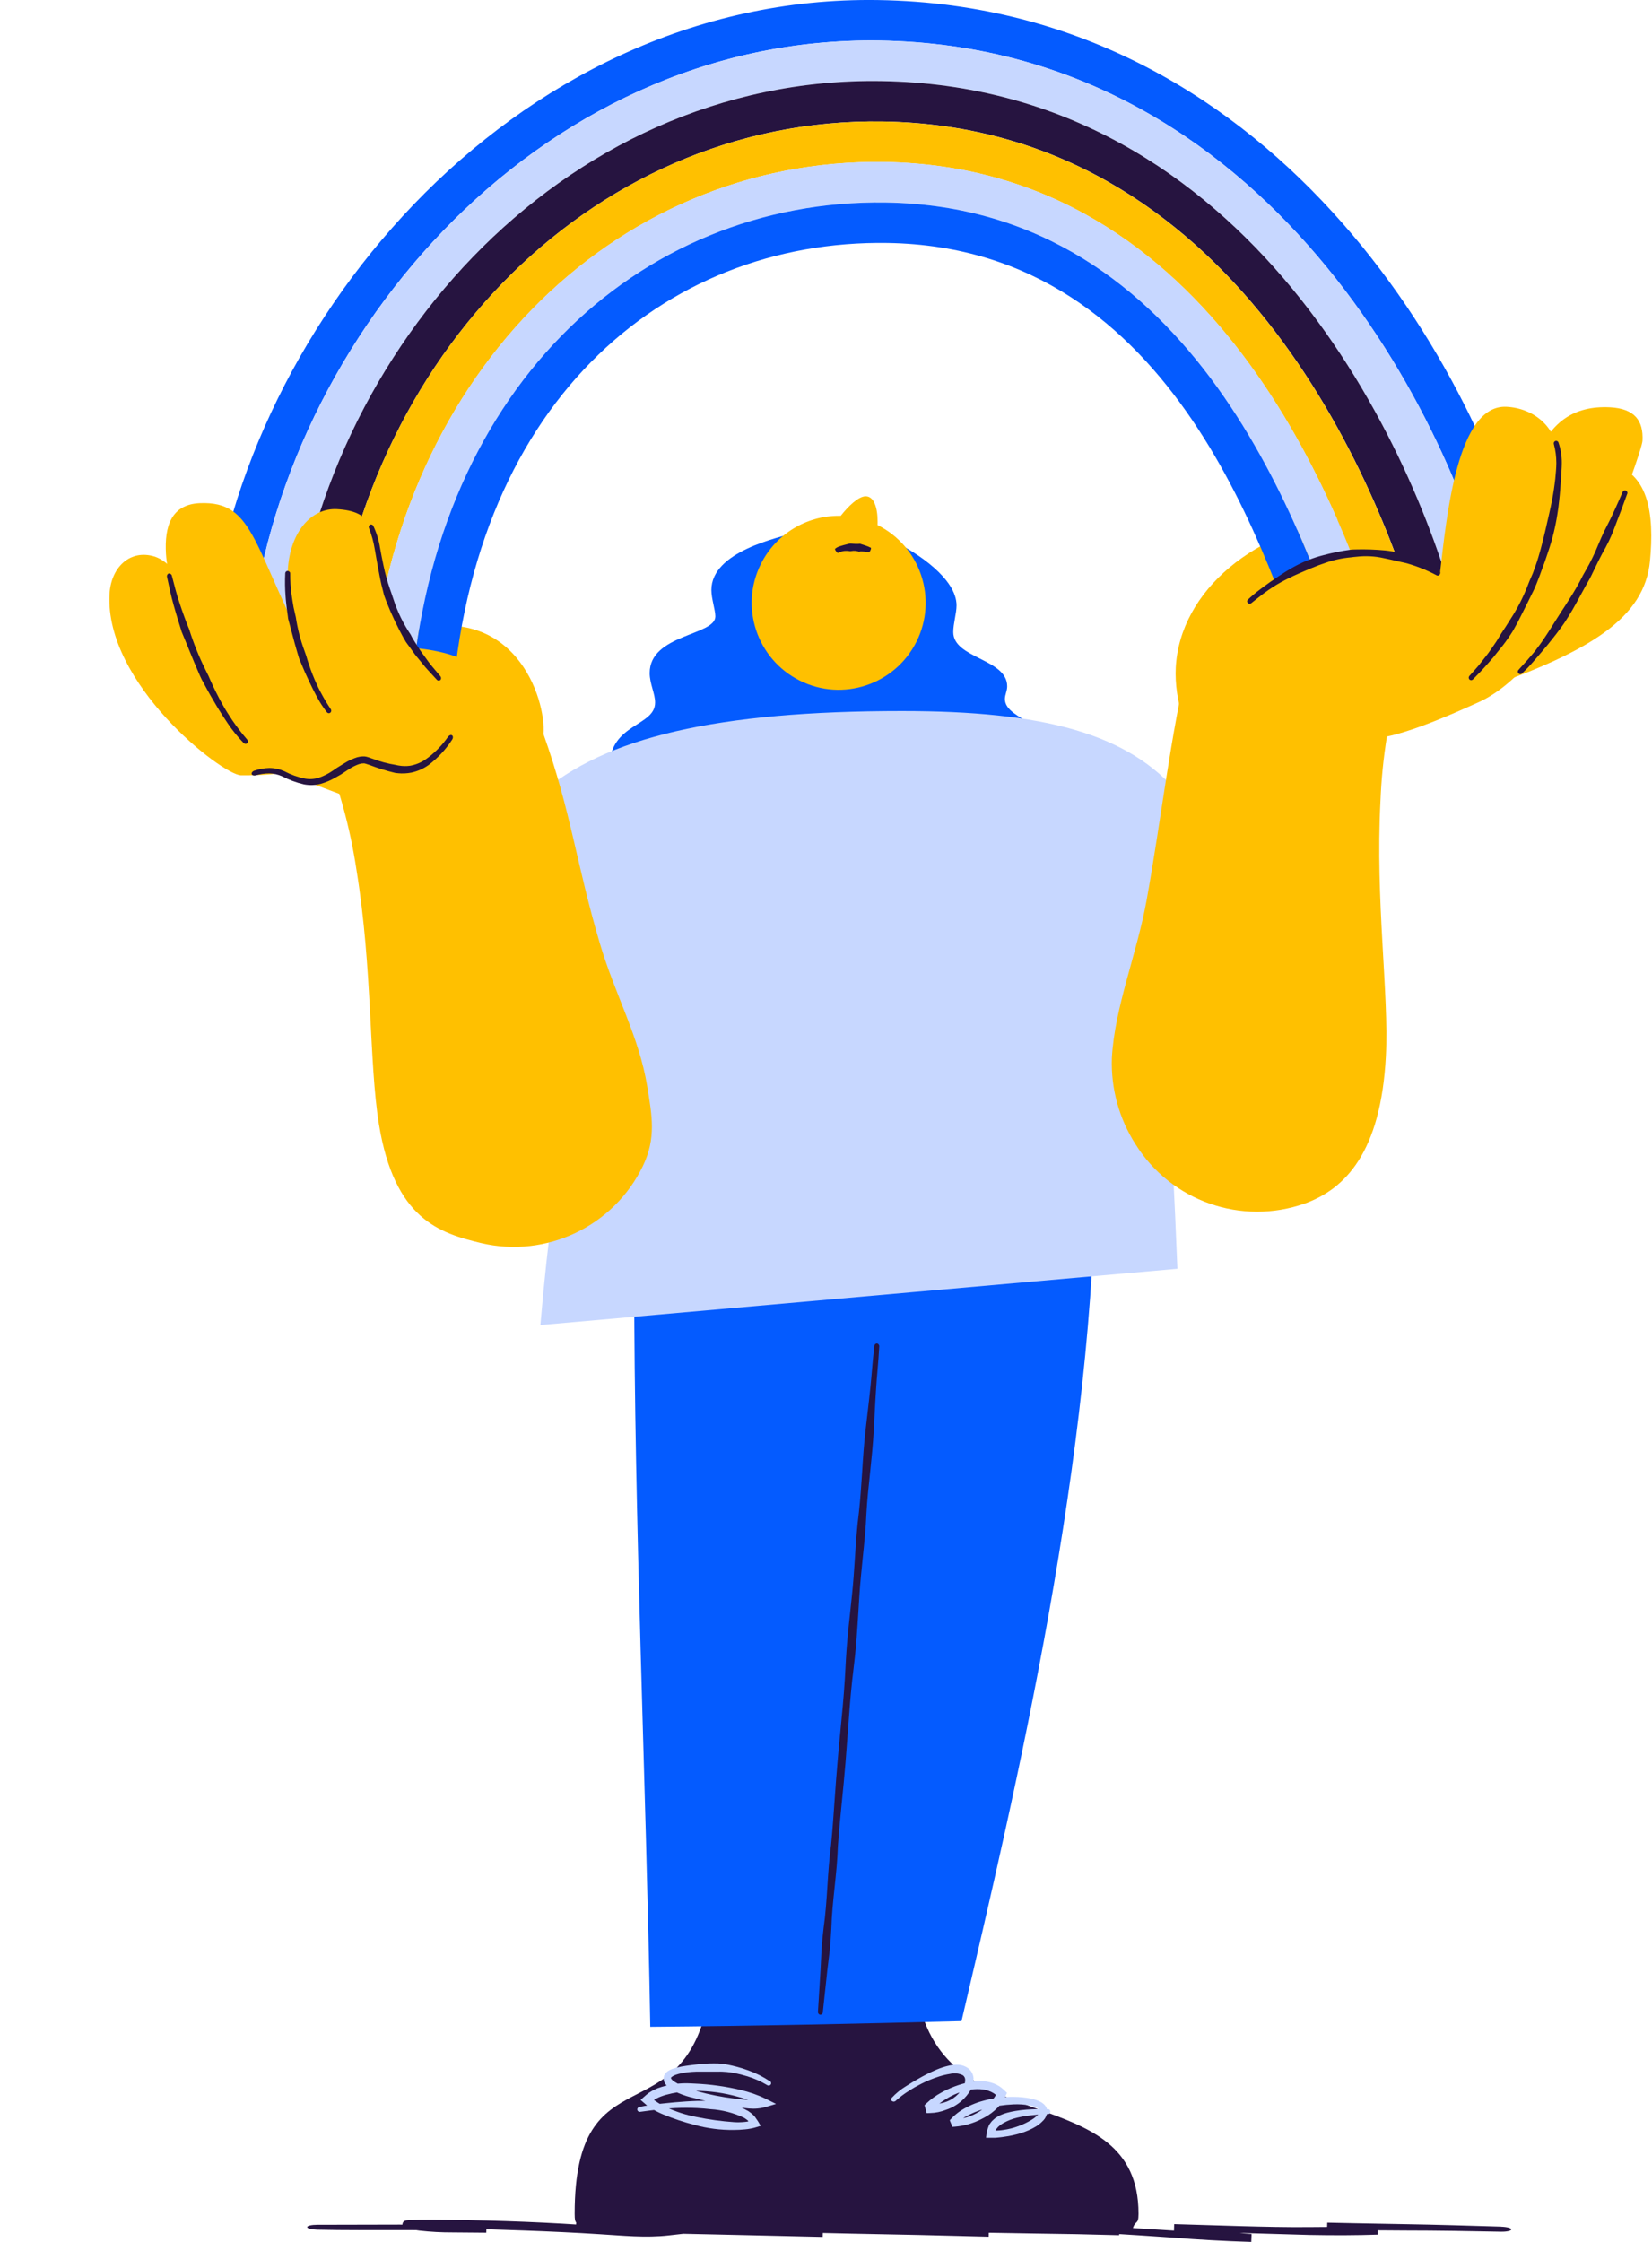
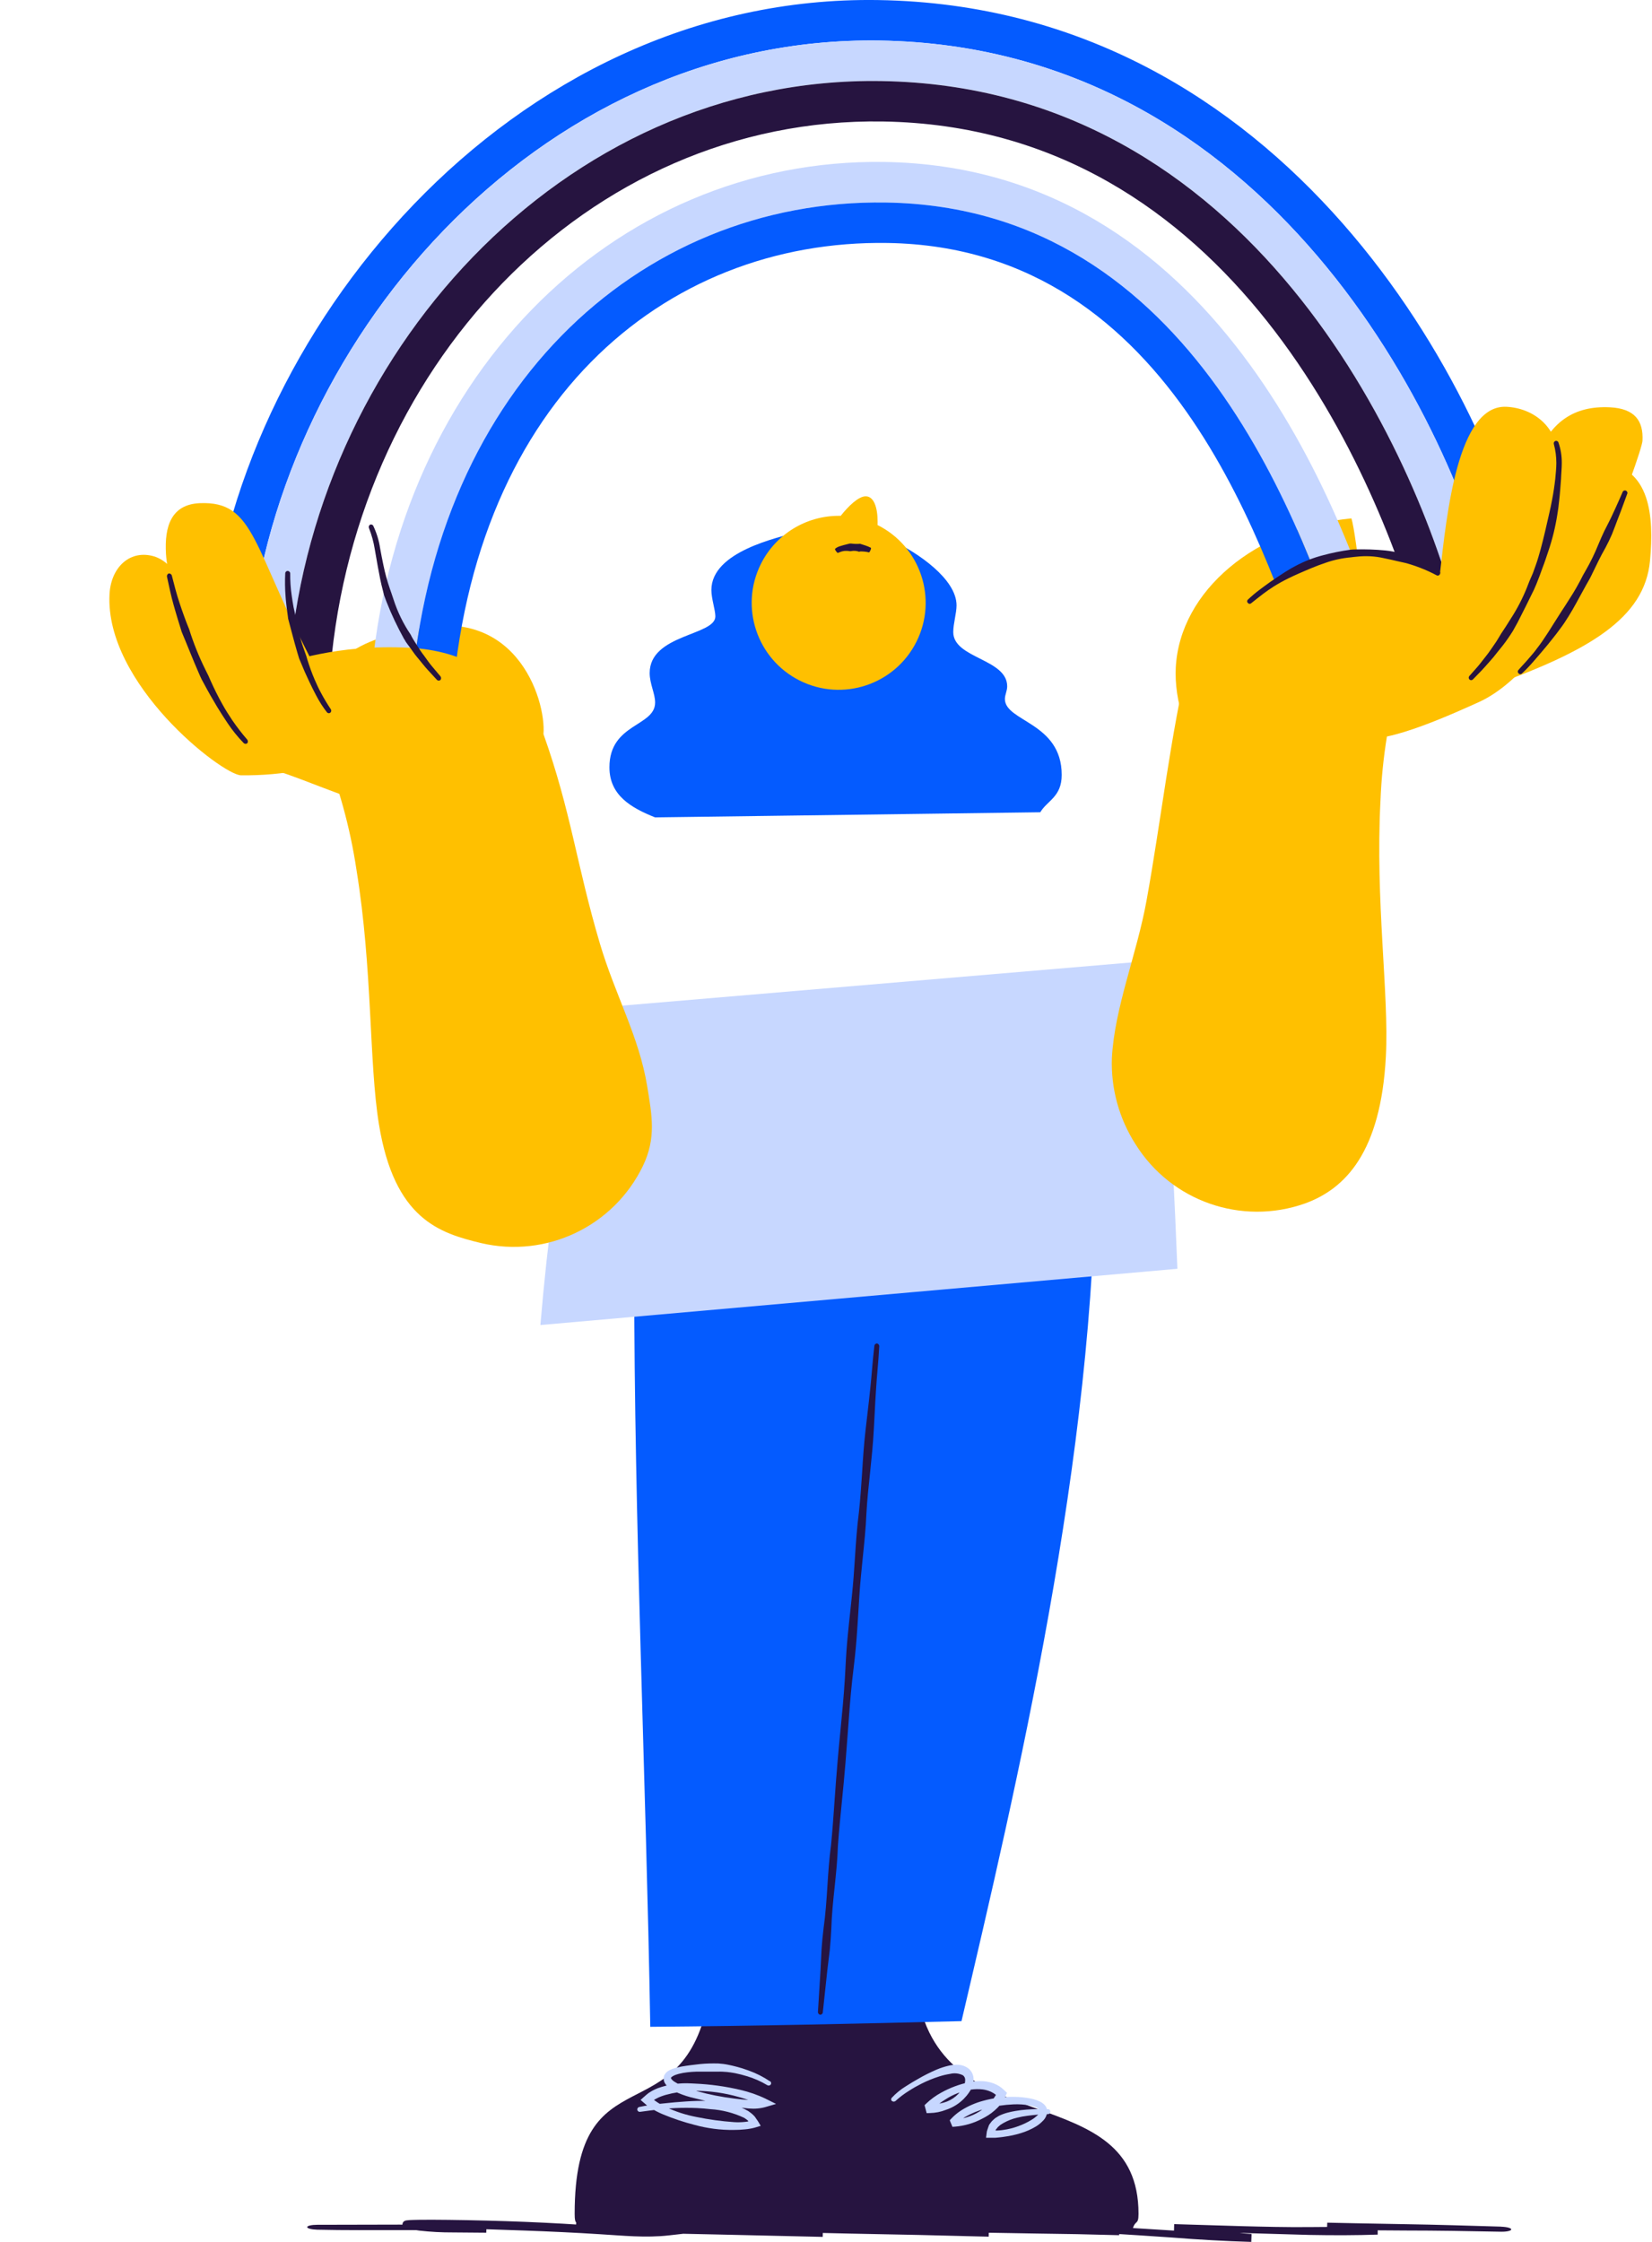
<svg xmlns="http://www.w3.org/2000/svg" width="84" height="114" viewBox="0 0 84 114" fill="none">
  <path d="M33.309 41.564C32.075 41.07 30.988 40.436 30.988 39.016C30.988 36.774 33.311 36.954 33.311 35.723C33.311 35.266 33.034 34.77 33.034 34.224C33.034 32.242 36.374 32.327 36.374 31.343C36.374 31.014 36.172 30.448 36.172 30.004C36.172 28.034 39.584 27.338 40.521 27.061L45.417 27.518C46.642 28.097 48.638 29.436 48.638 30.783C48.638 31.18 48.471 31.709 48.471 32.142C48.471 33.486 51.213 33.494 51.213 34.9C51.213 35.136 51.097 35.324 51.097 35.543C51.097 36.699 53.985 36.729 53.985 39.402C53.985 40.527 53.248 40.705 52.896 41.303" fill="#045BFF" />
  <path d="M42.747 26.232C43.124 25.752 43.648 25.237 44.017 25.237C44.433 25.237 44.624 25.799 44.624 26.531C44.624 26.587 44.624 26.642 44.621 26.698C46.806 27.79 47.693 30.445 46.6 32.63C45.508 34.814 42.853 35.701 40.668 34.609C38.484 33.517 37.597 30.861 38.689 28.677C39.438 27.177 40.968 26.232 42.645 26.229C42.681 26.229 42.714 26.229 42.75 26.229L42.747 26.232Z" fill="#FFC000" />
  <path d="M43.707 28.044C43.738 28.042 43.771 28.039 43.801 28.039C43.846 28.039 43.893 28.042 43.937 28.047C44.02 28.053 44.103 28.067 44.187 28.089C44.2 28.091 44.234 28.044 44.261 27.981C44.289 27.917 44.297 27.861 44.281 27.853C44.192 27.809 44.101 27.77 44.007 27.739C43.959 27.723 43.909 27.706 43.862 27.692L43.76 27.659L43.735 27.651C43.585 27.665 43.438 27.659 43.288 27.64H43.211L43.161 27.651L42.892 27.72L42.698 27.778C42.612 27.803 42.532 27.848 42.462 27.906C42.449 27.92 42.468 27.972 42.51 28.028C42.551 28.083 42.59 28.119 42.601 28.116C42.659 28.094 42.72 28.067 42.784 28.047C42.837 28.03 42.889 28.019 42.945 28.014C43.025 28.008 43.103 28.011 43.183 28.022L43.225 28.03L43.291 28.022C43.422 27.997 43.557 28.008 43.682 28.055H43.704L43.707 28.044Z" fill="#261440" />
  <path d="M42.176 101.318L41.55 113.434H29.43C29.339 112.822 29.22 113.202 29.22 112.572C29.22 104.17 34.747 108.775 36.064 101.487" fill="#261440" />
  <path d="M39.158 105.839C38.817 105.609 38.451 105.423 38.063 105.284C37.863 105.21 37.661 105.146 37.456 105.093C37.312 105.054 37.165 105.021 37.018 104.991C36.854 104.957 36.691 104.938 36.524 104.927C36.214 104.919 35.901 104.927 35.593 104.957C35.285 104.993 34.975 105.027 34.661 105.082C34.501 105.11 34.34 105.151 34.185 105.204L34.063 105.257C34.021 105.279 33.98 105.307 33.938 105.332C33.894 105.368 33.852 105.409 33.819 105.456C33.799 105.484 33.783 105.515 33.769 105.542C33.761 105.576 33.752 105.609 33.747 105.642C33.733 105.764 33.769 105.886 33.844 105.983C33.899 106.058 33.966 106.124 34.043 106.18C34.176 106.274 34.321 106.357 34.47 106.421C34.753 106.543 35.05 106.637 35.352 106.701C35.995 106.867 36.649 107.006 37.289 107.114C37.55 107.156 37.816 107.194 38.09 107.217C38.382 107.242 38.673 107.217 38.955 107.133L39.46 106.984L38.994 106.751L38.928 106.718C38.52 106.521 38.09 106.374 37.65 106.271C36.887 106.091 36.108 105.983 35.324 105.95L35.144 105.941C34.567 105.905 33.991 105.989 33.447 106.183C33.353 106.219 33.262 106.263 33.173 106.31C33.129 106.335 33.084 106.36 33.043 106.388C33.026 106.399 32.973 106.432 32.943 106.457L32.843 106.54C32.776 106.596 32.713 106.651 32.652 106.709L32.605 106.751C32.596 106.765 32.552 106.779 32.585 106.792L32.682 106.876L32.876 107.042C32.934 107.089 32.995 107.133 33.056 107.172C33.267 107.308 33.492 107.424 33.722 107.519C34.237 107.732 34.77 107.91 35.31 108.048C35.964 108.228 36.638 108.317 37.317 108.306C37.5 108.306 37.688 108.298 37.877 108.278L38.018 108.262C38.074 108.253 38.171 108.239 38.243 108.223C38.398 108.19 38.528 108.142 38.681 108.098C38.589 107.935 38.49 107.779 38.379 107.63C38.346 107.591 38.309 107.555 38.271 107.521C38.246 107.499 38.226 107.477 38.199 107.458L38.049 107.347C37.472 107.017 36.818 106.842 36.153 106.837C35.914 106.826 35.676 106.823 35.438 106.831C35.063 106.842 34.689 106.87 34.318 106.901L33.517 106.981C33.184 107.02 32.84 107.067 32.508 107.139C32.438 107.15 32.394 107.217 32.405 107.283C32.416 107.352 32.483 107.397 32.549 107.386C32.885 107.341 33.223 107.294 33.55 107.258C33.813 107.228 34.074 107.205 34.34 107.194C34.706 107.178 35.075 107.178 35.44 107.194C35.67 107.205 35.898 107.225 36.122 107.25C36.715 107.286 37.295 107.436 37.833 107.688L37.952 107.768C37.971 107.782 37.988 107.796 38.005 107.813L38.016 107.818C38.032 107.832 38.046 107.849 38.057 107.865C38.041 107.871 38.027 107.876 38.01 107.879C37.996 107.882 37.982 107.885 37.971 107.887L37.844 107.901C37.672 107.918 37.5 107.921 37.328 107.91C36.682 107.865 36.039 107.777 35.404 107.646C34.878 107.546 34.368 107.38 33.883 107.156C33.675 107.061 33.478 106.945 33.295 106.812L33.27 106.792H33.267C33.267 106.792 33.264 106.787 33.262 106.784L33.256 106.776C33.256 106.776 33.267 106.768 33.27 106.768C33.278 106.765 33.264 106.773 33.289 106.759C33.323 106.737 33.359 106.72 33.395 106.701C33.467 106.662 33.541 106.629 33.619 106.601C33.691 106.573 33.766 106.551 33.844 106.526C34.273 106.407 34.714 106.341 35.16 106.324L35.321 106.318C36.078 106.318 36.829 106.421 37.556 106.629C37.963 106.737 38.359 106.884 38.739 107.067L38.797 107.097L38.836 106.715C38.6 106.779 38.359 106.804 38.115 106.787C37.86 106.773 37.597 106.745 37.342 106.712C36.704 106.634 36.07 106.51 35.452 106.338C35.172 106.241 34.892 106.147 34.631 106.033C34.506 105.98 34.387 105.916 34.273 105.842C34.168 105.772 34.107 105.678 34.118 105.667C34.11 105.653 34.127 105.642 34.16 105.606L34.229 105.562L34.315 105.52C34.448 105.47 34.584 105.434 34.722 105.409C35.016 105.359 35.316 105.337 35.615 105.343H36.513C36.66 105.337 36.813 105.348 36.959 105.359C37.098 105.373 37.237 105.393 37.375 105.42C37.575 105.459 37.772 105.512 37.966 105.57C38.334 105.678 38.687 105.833 39.014 106.03C39.072 106.066 39.147 106.052 39.188 106C39.227 105.944 39.213 105.867 39.158 105.828V105.839Z" fill="#C7D7FF" />
  <path d="M41.93 101.318L40.558 113.434H57.57C57.711 112.822 57.891 113.202 57.891 112.572C57.891 105.606 47.973 109.027 46.667 101.487" fill="#261440" />
  <path d="M53.287 107.25C52.927 107.242 52.566 107.245 52.2 107.272C52.009 107.286 51.821 107.309 51.632 107.342C51.499 107.361 51.366 107.394 51.23 107.428C51.08 107.467 50.934 107.522 50.795 107.588L50.606 107.705C50.548 107.755 50.487 107.807 50.429 107.866L50.351 107.968L50.313 108.021C50.296 108.04 50.285 108.065 50.276 108.093L50.213 108.276L50.182 108.37L50.168 108.467L50.146 108.639L50.141 108.681C50.141 108.695 50.132 108.711 50.155 108.706H50.595C50.734 108.697 50.776 108.686 50.853 108.681C50.925 108.675 50.995 108.664 51.064 108.653C51.346 108.617 51.624 108.556 51.895 108.473C52.167 108.392 52.428 108.279 52.672 108.132C52.802 108.054 52.918 107.96 53.024 107.849C53.157 107.724 53.237 107.552 53.248 107.372C53.248 107.253 53.209 107.139 53.129 107.051C53.065 106.979 52.988 106.92 52.902 106.876C52.755 106.804 52.599 106.749 52.439 106.715C52.139 106.654 51.832 106.624 51.527 106.624C51.011 106.618 50.495 106.685 49.999 106.823C49.6 106.929 49.218 107.095 48.868 107.317C48.688 107.433 48.522 107.572 48.375 107.727L48.292 107.816L48.336 107.924L48.378 108.024L48.428 108.148L48.555 108.14C49.04 108.101 49.514 107.963 49.944 107.733C49.994 107.708 50.044 107.683 50.091 107.655C50.321 107.528 50.534 107.367 50.72 107.178C50.817 107.081 50.903 106.973 50.978 106.859L51.033 106.771C51.061 106.721 51.089 106.668 51.111 106.616L51.188 106.452C51.188 106.452 51.211 106.421 51.197 106.413L51.164 106.383L51.097 106.319C51.036 106.266 50.981 106.205 50.917 106.158C50.878 106.128 50.839 106.103 50.798 106.075C50.715 106.025 50.631 105.983 50.54 105.947C50.365 105.881 50.182 105.842 49.997 105.828C49.764 105.814 49.531 105.828 49.303 105.875C48.799 105.978 48.311 106.158 47.862 106.408C47.585 106.557 47.327 106.746 47.1 106.962L47.011 107.048L47.044 107.17L47.075 107.286L47.119 107.453L47.288 107.447C47.566 107.442 47.843 107.386 48.1 107.284C48.655 107.101 49.118 106.715 49.395 106.202C49.47 106.044 49.506 105.873 49.503 105.698C49.495 105.493 49.398 105.304 49.237 105.177C49.087 105.066 48.91 105.002 48.724 104.994C48.641 104.988 48.561 104.988 48.477 104.999C48.4 105.005 48.322 105.019 48.245 105.038C48.028 105.088 47.818 105.157 47.613 105.243C47.299 105.379 46.994 105.532 46.701 105.701C46.49 105.82 46.279 105.945 46.074 106.078C45.803 106.241 45.556 106.444 45.34 106.676C45.298 106.724 45.303 106.793 45.351 106.835C45.356 106.84 45.364 106.846 45.373 106.848C45.423 106.876 45.486 106.873 45.531 106.837C45.747 106.64 45.98 106.463 46.229 106.311C46.426 106.183 46.631 106.067 46.842 105.961C47.133 105.812 47.435 105.69 47.746 105.59C47.934 105.529 48.125 105.485 48.319 105.454C48.536 105.401 48.766 105.429 48.965 105.529C49.029 105.579 49.071 105.654 49.076 105.734C49.082 105.839 49.062 105.945 49.024 106.044C48.821 106.474 48.441 106.793 47.984 106.918C47.754 106.979 47.521 107.012 47.283 107.017L47.496 107.178L47.466 107.062L47.41 107.27C47.613 107.073 47.834 106.901 48.073 106.754C48.466 106.499 48.91 106.327 49.376 106.255C49.572 106.227 49.772 106.225 49.969 106.247C50.11 106.266 50.249 106.305 50.379 106.363C50.44 106.391 50.501 106.424 50.559 106.463C50.587 106.482 50.615 106.502 50.64 106.524L50.584 106.616C50.562 106.654 50.532 106.69 50.504 106.729C50.448 106.807 50.387 106.879 50.321 106.945C50.188 107.084 50.041 107.209 49.88 107.317C49.844 107.345 49.803 107.367 49.764 107.392C49.395 107.616 48.976 107.747 48.544 107.769L48.721 107.882L48.683 107.783L48.647 107.979C48.777 107.852 48.921 107.738 49.076 107.644C49.401 107.458 49.747 107.317 50.11 107.223C50.576 107.098 51.053 107.026 51.535 107.006C51.815 106.993 52.092 107.012 52.367 107.062C52.497 107.084 52.622 107.126 52.738 107.184C52.849 107.242 52.902 107.314 52.893 107.356C52.866 107.442 52.813 107.516 52.744 107.572C52.658 107.652 52.561 107.727 52.458 107.788C52.245 107.921 52.015 108.029 51.779 108.115C51.532 108.207 51.277 108.27 51.017 108.306C50.95 108.315 50.886 108.326 50.817 108.329C50.759 108.331 50.662 108.34 50.665 108.337C50.631 108.337 50.604 108.331 50.634 108.295C50.64 108.287 50.645 108.276 50.654 108.268C50.67 108.248 50.717 108.193 50.745 108.157L50.867 108.051L51.008 107.963C51.227 107.838 51.463 107.744 51.71 107.686C51.887 107.641 52.065 107.608 52.247 107.586C52.594 107.539 52.943 107.511 53.295 107.503C53.362 107.497 53.409 107.442 53.409 107.375C53.409 107.309 53.362 107.253 53.295 107.25H53.287Z" fill="#C7D7FF" />
  <path d="M55.71 58.715C55.71 73.939 51.638 91.034 48.89 102.774C43.615 102.904 38.343 103.023 33.065 103.062C32.846 90.283 32.247 77.526 32.247 64.741" fill="#045BFF" />
  <path d="M41.838 102.319C41.885 101.856 41.935 101.393 41.988 100.93L42.065 100.209C42.085 100.04 42.104 99.871 42.126 99.704C42.149 99.522 42.173 99.339 42.193 99.153C42.223 98.823 42.251 98.474 42.27 98.083C42.29 97.37 42.365 96.65 42.44 95.948C42.512 95.264 42.584 94.554 42.606 93.858C42.661 93.096 42.736 92.323 42.811 91.574C42.875 90.939 42.939 90.282 42.991 89.636C43.033 89.126 43.072 88.616 43.108 88.106C43.171 87.222 43.238 86.307 43.335 85.412L43.36 85.207C43.435 84.58 43.51 83.932 43.557 83.291C43.59 82.864 43.615 82.435 43.643 82.008C43.659 81.731 43.676 81.451 43.695 81.171C43.734 80.533 43.801 79.884 43.864 79.258C43.942 78.501 44.025 77.717 44.056 76.941C44.094 76.261 44.167 75.574 44.239 74.906C44.313 74.188 44.391 73.445 44.43 72.71C44.447 72.436 44.46 72.164 44.474 71.89C44.496 71.457 44.519 71.025 44.549 70.59C44.569 70.279 44.593 69.969 44.621 69.656C44.654 69.267 44.688 68.866 44.707 68.469C44.715 68.397 44.666 68.328 44.593 68.314C44.519 68.314 44.46 68.375 44.458 68.447C44.41 68.843 44.374 69.245 44.341 69.633C44.313 69.944 44.289 70.254 44.255 70.565C44.211 70.997 44.161 71.43 44.111 71.859C44.078 72.131 44.047 72.4 44.017 72.669C43.931 73.401 43.881 74.146 43.837 74.867C43.792 75.535 43.748 76.228 43.673 76.899C43.573 77.672 43.521 78.457 43.471 79.219C43.429 79.848 43.388 80.497 43.318 81.135C43.291 81.415 43.26 81.695 43.23 81.975C43.182 82.399 43.138 82.823 43.099 83.247C43.088 83.347 43.08 83.447 43.072 83.546C43.025 84.092 42.997 84.644 42.969 85.179L42.958 85.373C42.903 86.271 42.814 87.186 42.728 88.067C42.678 88.578 42.628 89.085 42.587 89.595C42.528 90.243 42.484 90.9 42.437 91.538C42.384 92.289 42.331 93.066 42.257 93.817C42.162 94.515 42.115 95.225 42.071 95.912C42.027 96.614 41.977 97.337 41.877 98.047C41.83 98.435 41.797 98.781 41.774 99.114C41.763 99.297 41.755 99.483 41.747 99.666C41.738 99.835 41.733 100.004 41.722 100.173L41.677 100.905C41.65 101.368 41.622 101.828 41.591 102.291C41.58 102.366 41.63 102.435 41.705 102.449C41.78 102.449 41.841 102.385 41.841 102.31L41.838 102.319Z" fill="#261440" />
  <path d="M58.659 48.844C59.494 57.085 59.53 56.226 59.868 64.517L27.477 67.378C28.264 58.105 29.381 54.782 29.941 51.28" fill="#C7D7FF" />
-   <path d="M63.355 56.699C63.355 40.657 60.186 36.156 45.863 36.156C27.016 36.156 23.124 41.492 23.124 54.08L63.355 56.702V56.699Z" fill="#C7D7FF" />
  <path d="M61.773 38.905C60.295 37.863 59.702 35.537 59.785 33.949C59.99 30.021 63.888 26.827 68.716 26.359C68.955 27.093 69.576 32.385 69.454 34.689C69.307 37.469 66.028 41.846 61.773 38.905Z" fill="#FFC000" />
  <path d="M71.239 34.268C70.629 36.366 70.279 38.534 70.194 40.715C69.925 45.852 70.634 50.509 70.468 53.719C70.213 58.598 68.403 60.455 66.349 61.198C63.13 62.335 59.552 61.084 57.742 58.19C56.904 56.885 56.483 55.355 56.536 53.802C56.672 51.233 57.803 48.522 58.296 45.808C59.044 41.686 59.499 37.461 60.466 33.378" fill="#FFC000" />
  <path d="M16.38 37.919C17.214 39.94 17.799 42.055 18.123 44.214C18.952 49.293 18.753 53.997 19.268 57.171C20.056 61.994 22.343 62.701 24.466 63.211C27.79 63.99 31.21 62.357 32.693 59.283C33.372 57.867 33.153 56.73 32.91 55.244C32.496 52.705 31.288 50.623 30.503 47.979C29.311 43.959 29.04 41.282 27.634 37.329C27.778 35.549 26.16 30.424 20.516 32.162C20.516 32.162 14.855 32.824 16.38 37.916V37.919Z" fill="#FFC000" />
  <path d="M77.936 30.198L76.078 30.983C73.908 21.311 64.433 2.367 44.729 2.062C27.232 1.791 13.774 17.622 12.629 33.486L10.572 32.824C11.789 17.04 25.929 -0.288 44.649 0.003C65.342 0.324 75.807 19.853 77.936 30.198Z" fill="#045BFF" />
  <path d="M76.082 30.983L74.225 31.77C72.018 22.775 63.533 4.41 44.81 4.119C28.536 3.867 15.757 18.21 14.69 34.149L12.63 33.486C13.775 17.622 27.233 1.791 44.73 2.063C64.436 2.37 73.911 21.311 76.082 30.983Z" fill="#C7D7FF" />
  <path d="M74.225 31.77L72.367 32.554C70.125 24.238 62.629 6.453 44.891 6.178C29.839 5.946 17.736 18.791 16.746 34.813L14.69 34.151C15.757 18.212 28.536 3.866 44.81 4.122C63.533 4.413 72.018 22.777 74.225 31.773V31.77Z" fill="#261440" />
-   <path d="M72.367 32.554L70.51 33.339C68.225 25.699 61.725 8.499 44.971 8.238C31.141 8.022 19.72 19.382 18.803 35.482L16.743 34.819C17.733 18.797 29.835 5.948 44.888 6.181C62.626 6.456 70.119 24.241 72.364 32.557L72.367 32.554Z" fill="#FFC000" />
  <path d="M70.51 33.339L68.655 34.127C66.329 27.161 60.819 10.542 45.051 10.296C32.441 10.099 21.702 19.964 20.86 36.142L18.803 35.479C19.718 19.38 31.138 8.022 44.971 8.236C61.725 8.496 68.228 25.697 70.51 33.337V33.339Z" fill="#C7D7FF" />
  <path d="M68.655 34.126L66.798 34.911C64.433 28.621 59.915 12.585 45.131 12.355C33.747 12.177 23.684 20.549 22.919 36.81L20.859 36.147C21.702 19.967 32.441 10.101 45.051 10.298C60.818 10.542 66.332 27.163 68.655 34.129V34.126Z" fill="#045BFF" />
  <path d="M12.105 38.714C14.85 39.077 18.035 41.12 20.99 41.276C24.067 41.436 25.744 38.351 25.83 36.727C25.957 34.29 23.476 33.079 20.837 32.94C16.973 32.738 14.742 33.724 14.234 33.697C14.171 33.697 14.107 33.683 14.046 33.666L14.054 33.655C12.796 34.171 10.586 35.421 10.506 36.965C10.492 37.373 10.611 37.777 10.85 38.11" fill="#FFC000" />
  <path d="M15.437 39.139C14.386 39.344 13.316 39.438 12.244 39.424C11.265 39.374 5.327 34.775 5.569 30.213C5.638 28.896 6.544 27.981 7.731 28.264C9.94 28.791 10.07 33.675 14.384 36.439" fill="#FFC000" />
  <path d="M75.596 34.961C80.827 33.115 83.624 31.432 83.898 28.519C84.115 26.226 83.898 23.762 81.514 23.537C80.827 23.457 80.159 23.784 79.796 24.375C79.194 25.259 78.925 28.097 78.97 29.553C78.97 29.553 75.086 29.226 75.596 34.964V34.961Z" fill="#FFC000" />
  <path d="M69.309 37.464C70.357 37.941 74.291 36.103 75.136 35.729C79.879 33.639 83.486 23 83.516 22.417C83.572 21.381 83.106 20.779 81.878 20.712C78.072 20.513 77.703 24.347 76.824 28.142C76.295 30.431 69.307 37.461 69.307 37.461L69.309 37.464Z" fill="#FFC000" />
  <path d="M80.951 29.192C81.168 28.749 81.381 28.289 81.633 27.854C81.761 27.612 81.869 27.391 81.96 27.177L82.102 26.814L82.227 26.482L82.412 26.002L82.748 25.09C82.762 25.021 82.715 24.954 82.645 24.94C82.595 24.932 82.543 24.954 82.515 24.998C82.387 25.298 82.254 25.592 82.121 25.886L81.908 26.343C81.858 26.448 81.805 26.553 81.75 26.659L81.575 27.003C81.478 27.21 81.376 27.432 81.273 27.684C81.087 28.145 80.871 28.591 80.622 29.021L80.497 29.24C80.286 29.664 80.053 30.074 79.796 30.468C79.662 30.678 79.527 30.895 79.385 31.105L78.975 31.751C78.875 31.912 78.775 32.073 78.67 32.231C78.507 32.483 78.34 32.732 78.154 32.968C78.03 33.145 77.886 33.306 77.744 33.47C77.572 33.678 77.376 33.872 77.198 34.082C77.162 34.132 77.17 34.202 77.218 34.243C77.256 34.29 77.328 34.296 77.376 34.257C77.581 34.066 77.775 33.863 77.958 33.653C78.102 33.489 78.246 33.323 78.387 33.154C78.587 32.921 78.781 32.685 78.969 32.444C79.091 32.294 79.205 32.142 79.319 31.987C79.477 31.779 79.621 31.563 79.757 31.341C79.895 31.122 80.023 30.895 80.145 30.673C80.375 30.262 80.599 29.83 80.838 29.42L80.954 29.19L80.951 29.192Z" fill="#261440" />
  <path d="M62.163 32.184C62.746 30.947 66.15 27.926 69.698 28.114C70.94 28.189 72.145 28.564 73.213 29.201C73.568 26.127 74.114 20.555 76.606 20.685C77.95 20.755 79.378 21.7 79.27 23.787C79.023 28.464 76.764 34.529 70.194 37.42C67.281 38.701 58.565 38.085 62.163 32.184Z" fill="#FFC000" />
  <path d="M68.952 28.311C69.426 28.255 69.906 28.277 70.368 28.383C70.624 28.433 70.848 28.488 71.064 28.538L71.425 28.618C71.533 28.646 71.644 28.674 71.752 28.71C71.907 28.76 72.062 28.812 72.215 28.873C72.506 28.984 72.788 29.115 73.063 29.262C73.121 29.284 73.188 29.256 73.213 29.201C73.249 29.151 73.238 29.079 73.188 29.043C72.91 28.873 72.628 28.721 72.334 28.582C72.181 28.51 72.026 28.441 71.871 28.38L71.538 28.25C71.416 28.205 71.294 28.161 71.17 28.125C70.926 28.058 70.679 28.014 70.427 27.989C69.928 27.942 69.426 27.925 68.924 27.939C68.838 27.939 68.752 27.945 68.669 27.953C68.195 28.017 67.727 28.111 67.267 28.236C66.768 28.363 66.288 28.555 65.836 28.799C65.667 28.885 65.506 28.99 65.343 29.087C65.088 29.248 64.841 29.417 64.592 29.589C64.417 29.719 64.24 29.838 64.07 29.971C63.849 30.135 63.641 30.312 63.441 30.501C63.402 30.548 63.405 30.617 63.45 30.659C63.486 30.706 63.555 30.72 63.605 30.686C63.816 30.52 64.026 30.348 64.237 30.19C64.403 30.063 64.578 29.944 64.755 29.83C65.005 29.675 65.26 29.53 65.523 29.403C65.689 29.325 65.853 29.242 66.019 29.173C66.471 28.976 66.926 28.776 67.386 28.624C67.813 28.471 68.259 28.377 68.711 28.338C68.788 28.325 68.869 28.319 68.952 28.311Z" fill="#261440" />
  <path d="M77.653 29.847C77.428 30.409 77.151 30.95 76.821 31.457L76.569 31.856L76.33 32.219C76.247 32.35 76.172 32.488 76.087 32.619L75.845 32.973C75.729 33.145 75.604 33.312 75.474 33.472C75.349 33.625 75.236 33.786 75.105 33.932L74.714 34.373C74.667 34.426 74.67 34.504 74.72 34.553C74.77 34.601 74.847 34.598 74.894 34.548L75.316 34.115C75.457 33.971 75.585 33.816 75.721 33.666C75.862 33.511 75.998 33.35 76.123 33.184L76.4 32.84C76.502 32.716 76.591 32.583 76.685 32.452C76.766 32.333 76.849 32.211 76.929 32.081L77.165 31.654C77.445 31.102 77.73 30.545 77.994 29.994L78.121 29.702C78.174 29.567 78.227 29.428 78.282 29.289L78.434 28.871C78.543 28.596 78.631 28.314 78.725 28.039C78.931 27.435 79.083 26.817 79.183 26.185C79.222 25.952 79.255 25.716 79.277 25.478C79.322 25.106 79.344 24.732 79.374 24.358C79.382 24.086 79.413 23.823 79.413 23.546C79.416 23.191 79.36 22.839 79.244 22.503C79.222 22.437 79.152 22.401 79.089 22.423C79.089 22.423 79.089 22.423 79.086 22.423C79.025 22.448 78.989 22.515 79.008 22.578C79.094 22.894 79.136 23.219 79.136 23.546C79.136 23.801 79.105 24.07 79.083 24.333C79.041 24.699 78.989 25.065 78.917 25.428C78.878 25.655 78.825 25.88 78.775 26.104C78.639 26.714 78.498 27.33 78.34 27.92C78.26 28.194 78.188 28.472 78.088 28.743L77.941 29.151C77.886 29.284 77.827 29.417 77.769 29.547L77.656 29.835L77.653 29.847Z" fill="#261440" />
  <path d="M12.572 37.797C10.429 35.596 8.555 30.146 8.439 28.158C8.358 26.77 8.705 25.65 10.157 25.586C12.996 25.467 12.805 27.828 16.045 33.968C16.289 34.484 16.572 34.983 16.888 35.46" fill="#FFC000" />
  <path d="M9.569 31.876C9.503 31.712 9.439 31.549 9.381 31.385C9.292 31.147 9.212 30.908 9.131 30.667C8.979 30.215 8.86 29.747 8.741 29.281C8.727 29.206 8.657 29.154 8.58 29.162C8.508 29.19 8.472 29.267 8.494 29.342C8.599 29.816 8.693 30.293 8.829 30.767C8.899 31.011 8.968 31.255 9.043 31.499L9.201 32.009L9.237 32.128C9.528 32.816 9.802 33.528 10.099 34.204C10.149 34.321 10.201 34.44 10.257 34.554L10.376 34.773C10.589 35.175 10.817 35.571 11.052 35.962C11.224 36.242 11.402 36.519 11.585 36.791C11.82 37.14 12.084 37.467 12.377 37.769C12.425 37.83 12.511 37.841 12.572 37.794C12.619 37.736 12.613 37.65 12.56 37.597C12.294 37.29 12.045 36.965 11.815 36.63C11.637 36.364 11.463 36.092 11.307 35.809C11.086 35.419 10.889 35.014 10.703 34.603L10.609 34.385C10.551 34.271 10.495 34.157 10.44 34.044C10.11 33.378 9.835 32.691 9.614 31.984L9.567 31.873L9.569 31.876Z" fill="#261440" />
-   <path d="M20.233 39.319C20.461 39.341 20.688 39.33 20.91 39.288C21.229 39.221 21.528 39.088 21.794 38.9C22.262 38.545 22.667 38.11 22.986 37.617C23.044 37.533 23.044 37.434 22.986 37.392C22.928 37.35 22.839 37.386 22.781 37.467C22.462 37.924 22.066 38.323 21.608 38.639C21.378 38.789 21.118 38.892 20.846 38.939C20.657 38.964 20.466 38.961 20.278 38.928C20.233 38.919 20.186 38.914 20.142 38.9C19.718 38.833 19.299 38.72 18.9 38.565L18.739 38.509C18.673 38.487 18.606 38.47 18.537 38.462C18.47 38.462 18.404 38.462 18.337 38.47C18.276 38.484 18.21 38.492 18.152 38.509C17.93 38.581 17.716 38.681 17.517 38.806L17.131 39.044C17.054 39.097 16.974 39.155 16.896 39.205C16.688 39.346 16.461 39.46 16.222 39.543C15.989 39.618 15.74 39.635 15.499 39.59C15.133 39.515 14.781 39.388 14.451 39.213C14.213 39.108 13.952 39.052 13.691 39.052C13.434 39.058 13.176 39.105 12.932 39.188C12.832 39.221 12.777 39.302 12.799 39.363C12.821 39.424 12.912 39.452 13.004 39.427C13.229 39.363 13.459 39.327 13.691 39.327C13.916 39.332 14.14 39.382 14.346 39.474C14.695 39.657 15.069 39.795 15.452 39.884C15.737 39.939 16.034 39.931 16.314 39.856C16.585 39.776 16.846 39.665 17.087 39.521C17.173 39.474 17.253 39.427 17.337 39.38L17.711 39.133C17.877 39.019 18.057 38.928 18.249 38.858C18.293 38.844 18.337 38.839 18.384 38.825C18.429 38.819 18.47 38.819 18.515 38.817C18.553 38.825 18.592 38.833 18.631 38.847L18.784 38.897C19.205 39.058 19.64 39.194 20.078 39.299C20.128 39.31 20.178 39.313 20.228 39.316L20.233 39.319Z" fill="#261440" />
-   <path d="M16.793 36.242C15.64 34.754 14.509 31.316 14.631 29.032C14.739 26.997 15.87 25.825 17.129 25.891C20.649 26.077 17.57 29.434 22.39 34.582" fill="#FFC000" />
  <path d="M20.599 32.583C20.688 32.721 20.793 32.849 20.887 32.984L21.095 33.273C21.167 33.367 21.245 33.459 21.32 33.55C21.464 33.722 21.599 33.902 21.752 34.066L22.206 34.559C22.254 34.617 22.337 34.626 22.392 34.578C22.442 34.523 22.439 34.443 22.392 34.387L21.965 33.88C21.821 33.711 21.699 33.528 21.569 33.35C21.428 33.17 21.303 32.979 21.184 32.785C21.101 32.649 21.009 32.516 20.934 32.375L20.884 32.275C20.507 31.718 20.211 31.111 20.006 30.47L19.897 30.146L19.823 29.935C19.689 29.547 19.581 29.151 19.498 28.749C19.434 28.458 19.382 28.164 19.326 27.87C19.268 27.482 19.152 27.105 18.985 26.75C18.96 26.684 18.886 26.653 18.822 26.678C18.819 26.678 18.816 26.678 18.814 26.681C18.755 26.72 18.733 26.797 18.764 26.861C18.899 27.205 18.997 27.56 19.055 27.923L19.21 28.807C19.288 29.22 19.36 29.636 19.473 30.043L19.526 30.26L19.651 30.598C19.906 31.246 20.205 31.876 20.543 32.486L20.607 32.58L20.599 32.583Z" fill="#261440" />
  <path d="M15.019 31.285L14.928 30.881C14.897 30.684 14.856 30.487 14.833 30.288C14.778 29.913 14.753 29.536 14.756 29.159C14.756 29.09 14.7 29.037 14.631 29.032C14.565 29.029 14.509 29.079 14.504 29.145C14.504 29.145 14.504 29.145 14.504 29.148C14.484 29.542 14.49 29.933 14.52 30.326C14.531 30.529 14.562 30.731 14.581 30.933L14.639 31.358L14.65 31.457C14.808 32.037 14.953 32.624 15.122 33.193L15.21 33.486L15.288 33.669C15.424 34.008 15.571 34.34 15.729 34.67C15.84 34.909 15.959 35.141 16.081 35.374C16.236 35.671 16.416 35.954 16.624 36.22C16.666 36.272 16.741 36.283 16.793 36.242C16.846 36.2 16.86 36.126 16.824 36.07C16.643 35.801 16.477 35.524 16.325 35.238C16.203 35.014 16.095 34.784 15.995 34.548C15.856 34.221 15.734 33.886 15.629 33.545L15.576 33.364L15.476 33.079C15.274 32.527 15.127 31.959 15.041 31.377L15.019 31.285Z" fill="#261440" />
  <path d="M76.336 113.224C74.709 113.177 73.079 113.124 71.449 113.099L68.91 113.052L67.488 113.022L67.474 113.401L67.832 113.435L69.769 113.606L70.038 113.629V113.199C68.982 113.229 67.837 113.243 66.559 113.246C65.423 113.257 64.272 113.229 63.124 113.199L59.704 113.096L59.693 113.465C59.901 113.476 60.106 113.49 60.308 113.515C61.381 113.631 62.47 113.934 63.621 114L63.637 113.598C62.31 113.559 60.971 113.49 59.648 113.423C57.439 113.293 55.197 113.121 53.004 113.044L52.993 113.415C53.461 113.432 53.916 113.462 54.368 113.496C55.194 113.557 56.036 113.631 56.907 113.659L56.918 113.257L54.783 113.193L52.638 113.16L47.263 113.094L45.799 113.077L45.763 113.451C47.241 113.706 48.765 113.69 50.273 113.734L50.282 113.371L46.781 113.26L46.063 113.232C43.856 113.149 41.575 113.06 39.332 113.005L36.261 112.93L36.241 113.368L37.669 113.465C38.642 113.537 39.615 113.618 40.599 113.681C41.007 113.706 41.419 113.728 41.83 113.745L41.841 113.374L36.352 113.218C34.038 113.146 31.654 113.074 29.295 113.033L29.286 113.443L30.365 113.454C31.573 113.454 32.782 113.523 33.985 113.665V113.293C32.837 113.421 31.679 113.282 30.531 113.202C28.008 113.008 25.394 112.913 22.819 112.88C22.34 112.875 21.86 112.872 21.378 112.875L21.015 112.883L20.829 112.891L20.732 112.9L20.676 112.905C20.64 112.911 20.604 112.919 20.571 112.936C20.505 112.969 20.463 113.035 20.463 113.11C20.463 113.16 20.482 113.21 20.518 113.246L20.529 113.254C20.529 113.254 20.543 113.265 20.552 113.271C20.56 113.277 20.571 113.282 20.579 113.288C20.596 113.296 20.613 113.302 20.632 113.307C20.657 113.313 20.674 113.315 20.69 113.321L20.782 113.338L20.959 113.371C21.081 113.39 21.2 113.41 21.322 113.426C21.888 113.49 22.459 113.521 23.03 113.518L24.724 113.532L24.737 113.224C24.349 113.202 23.958 113.182 23.568 113.168C22.473 113.132 21.38 113.121 20.285 113.121L16.127 113.13C15.845 113.13 15.623 113.18 15.62 113.246C15.617 113.313 15.839 113.371 16.125 113.379C17.519 113.412 18.933 113.399 20.294 113.399C21.383 113.399 22.47 113.41 23.559 113.462C23.945 113.479 24.33 113.504 24.715 113.532L24.729 113.224L23.03 113.182C22.47 113.174 21.913 113.132 21.358 113.058C21.242 113.041 21.128 113.022 21.015 112.999L20.84 112.963L20.754 112.949H20.74L20.735 112.944L20.726 112.966L20.707 113.022C20.707 113.022 20.698 113.049 20.69 113.06C20.685 113.08 20.674 113.096 20.66 113.11C20.676 113.144 20.69 113.177 20.701 113.213C20.726 113.313 20.718 113.279 20.724 113.285H20.737L20.773 113.279L20.857 113.274L21.031 113.268H21.383C21.855 113.271 22.331 113.282 22.802 113.296C25.378 113.379 27.986 113.446 30.5 113.609C31.64 113.676 32.823 113.806 34.026 113.667L35.562 113.493L34.032 113.296C32.818 113.141 31.59 113.102 30.384 113.069L29.295 113.035L29.286 113.446C31.651 113.526 34.029 113.573 36.341 113.62L41.833 113.745L41.844 113.374C41.436 113.354 41.026 113.329 40.618 113.299C39.64 113.229 38.661 113.132 37.68 113.046L36.269 112.933L36.25 113.371L39.316 113.473L40.363 113.507C42.282 113.562 44.214 113.598 46.09 113.634L46.767 113.648L50.273 113.734L50.282 113.374C48.765 113.332 47.257 113.338 45.827 113.08L45.791 113.454L47.255 113.482L52.624 113.573L54.77 113.606L56.901 113.659L56.912 113.254C56.056 113.235 55.216 113.166 54.384 113.113C53.93 113.083 53.472 113.058 53.001 113.044L52.99 113.415C55.174 113.473 57.411 113.631 59.599 113.778C60.935 113.884 62.285 113.961 63.623 114L63.64 113.598C62.542 113.54 61.459 113.252 60.344 113.141C60.133 113.119 59.923 113.105 59.704 113.096L59.693 113.465L63.116 113.545L66.567 113.645C67.832 113.67 68.982 113.665 70.052 113.629V113.199L69.783 113.18L67.856 113.049L67.499 113.024L67.485 113.404H68.904L71.468 113.421C73.087 113.421 74.706 113.451 76.325 113.482C76.613 113.487 76.843 113.435 76.843 113.365C76.843 113.296 76.616 113.235 76.328 113.227L76.336 113.224Z" fill="#261440" />
</svg>